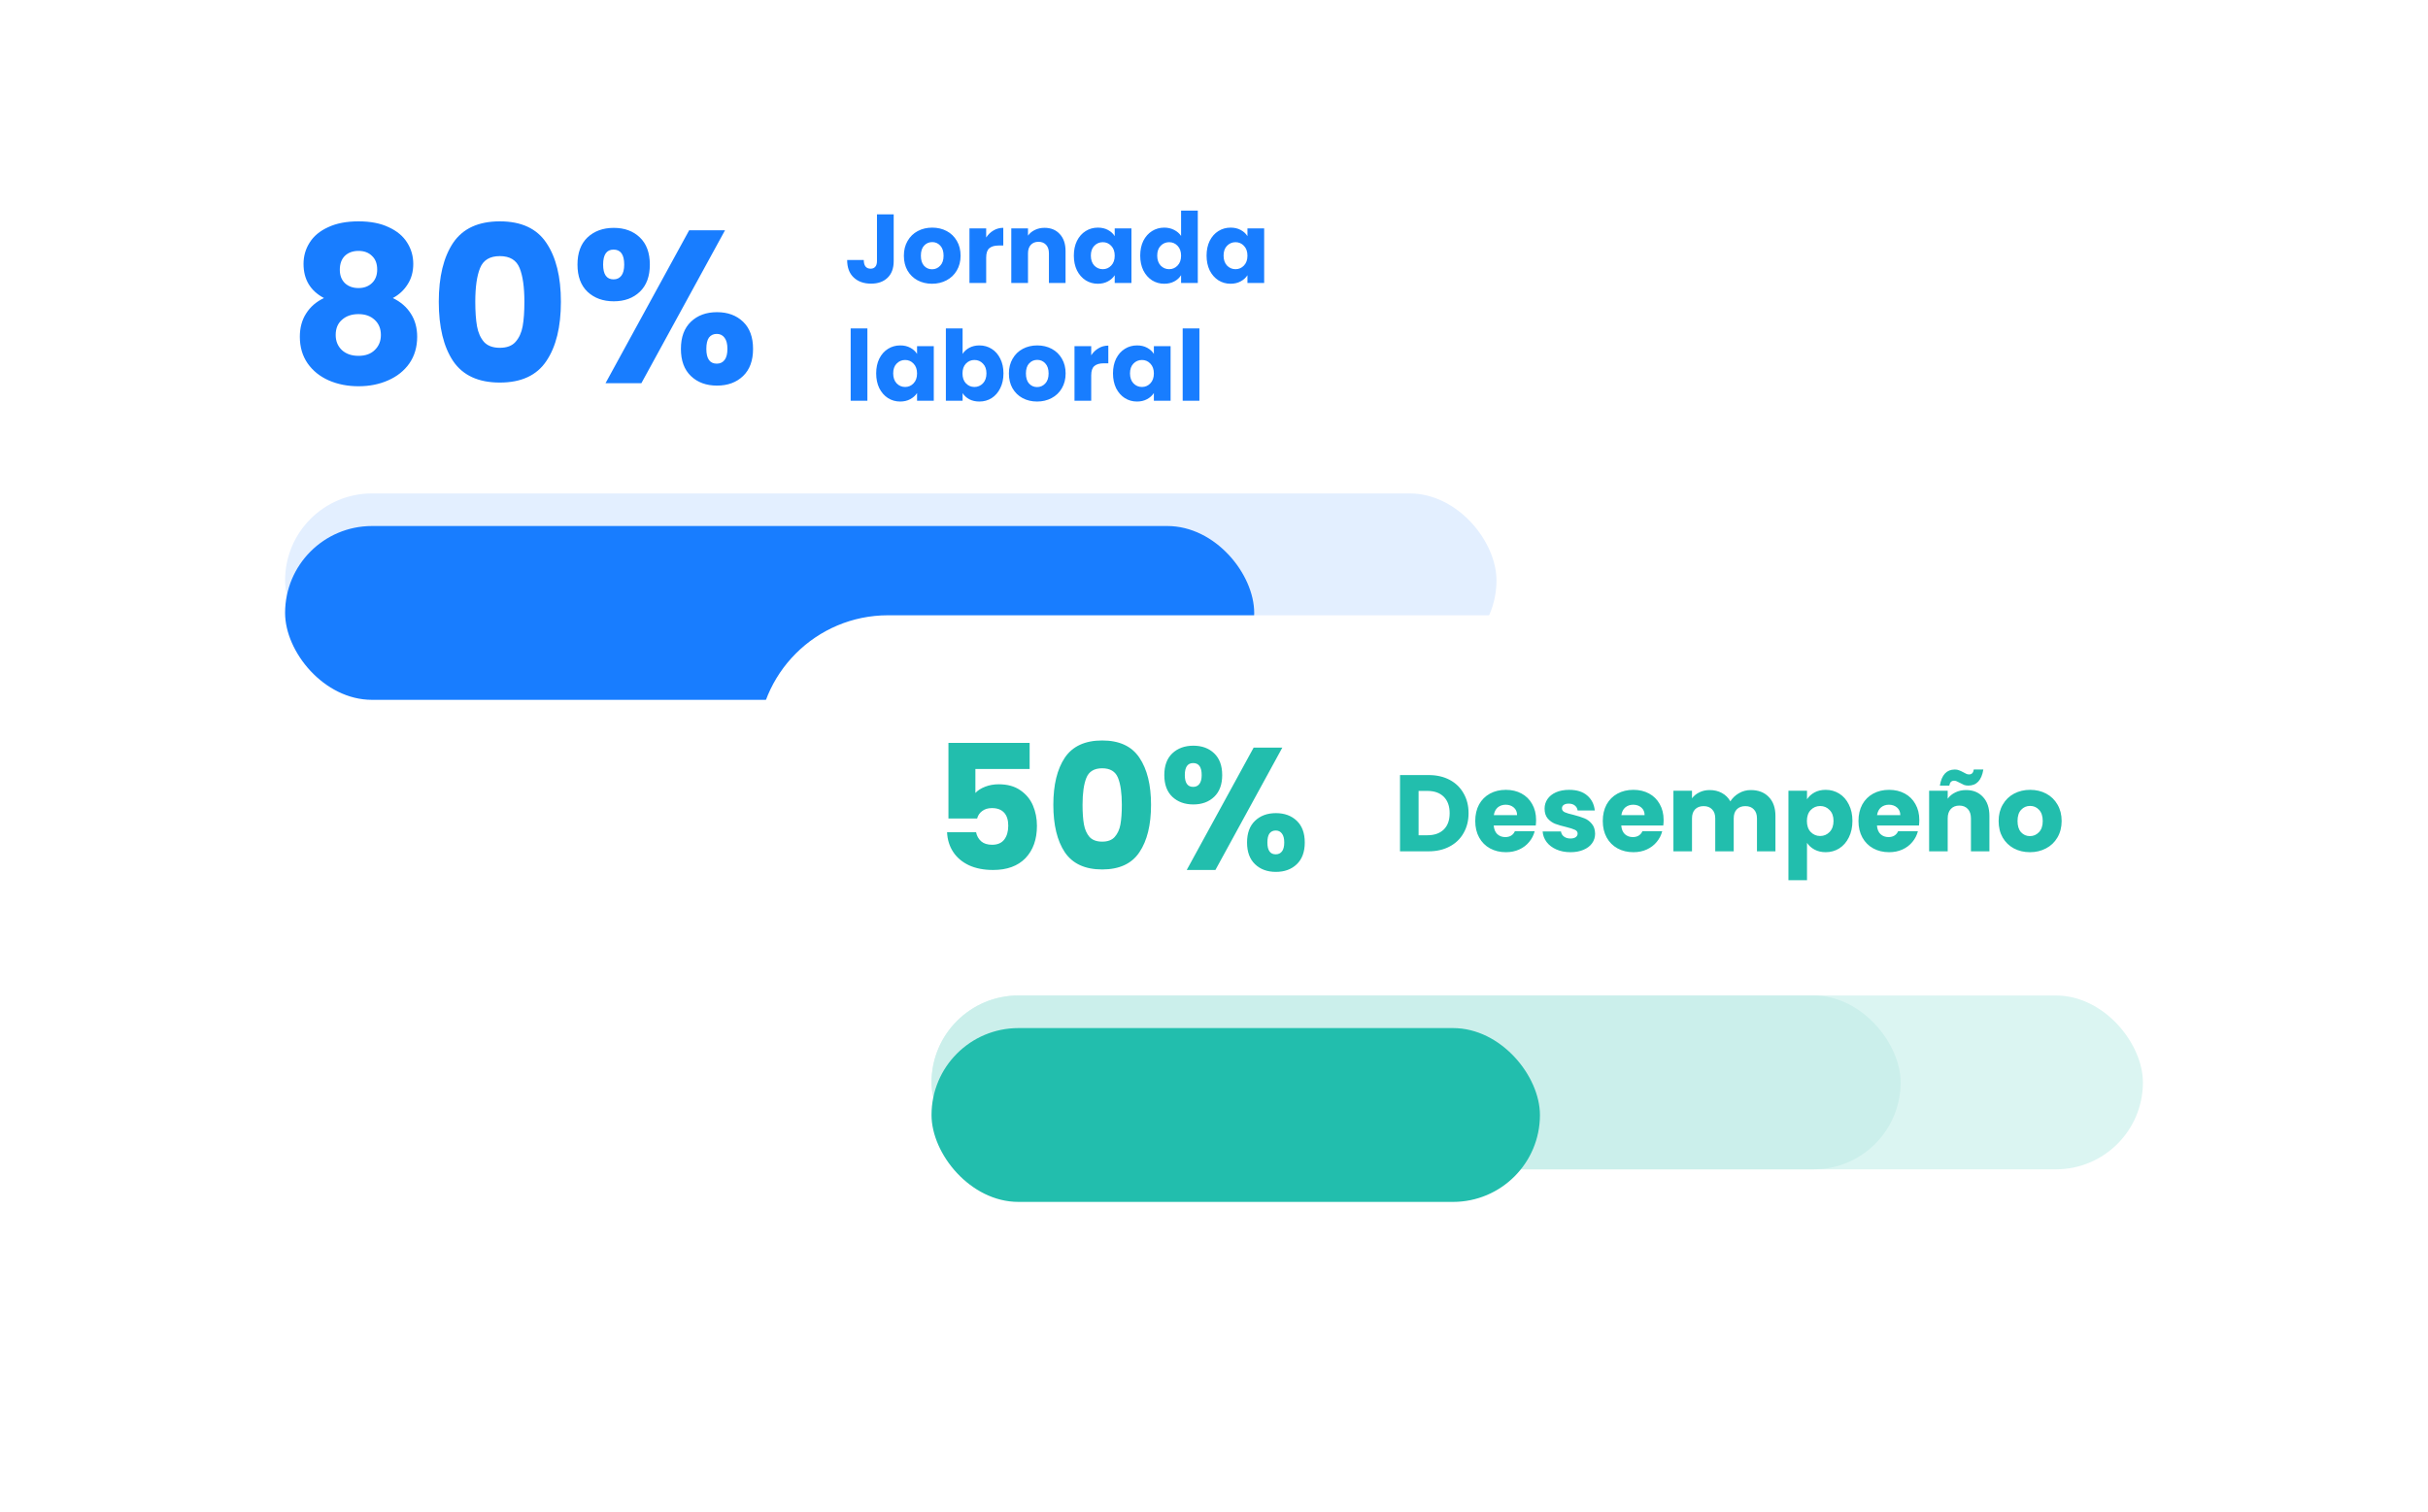
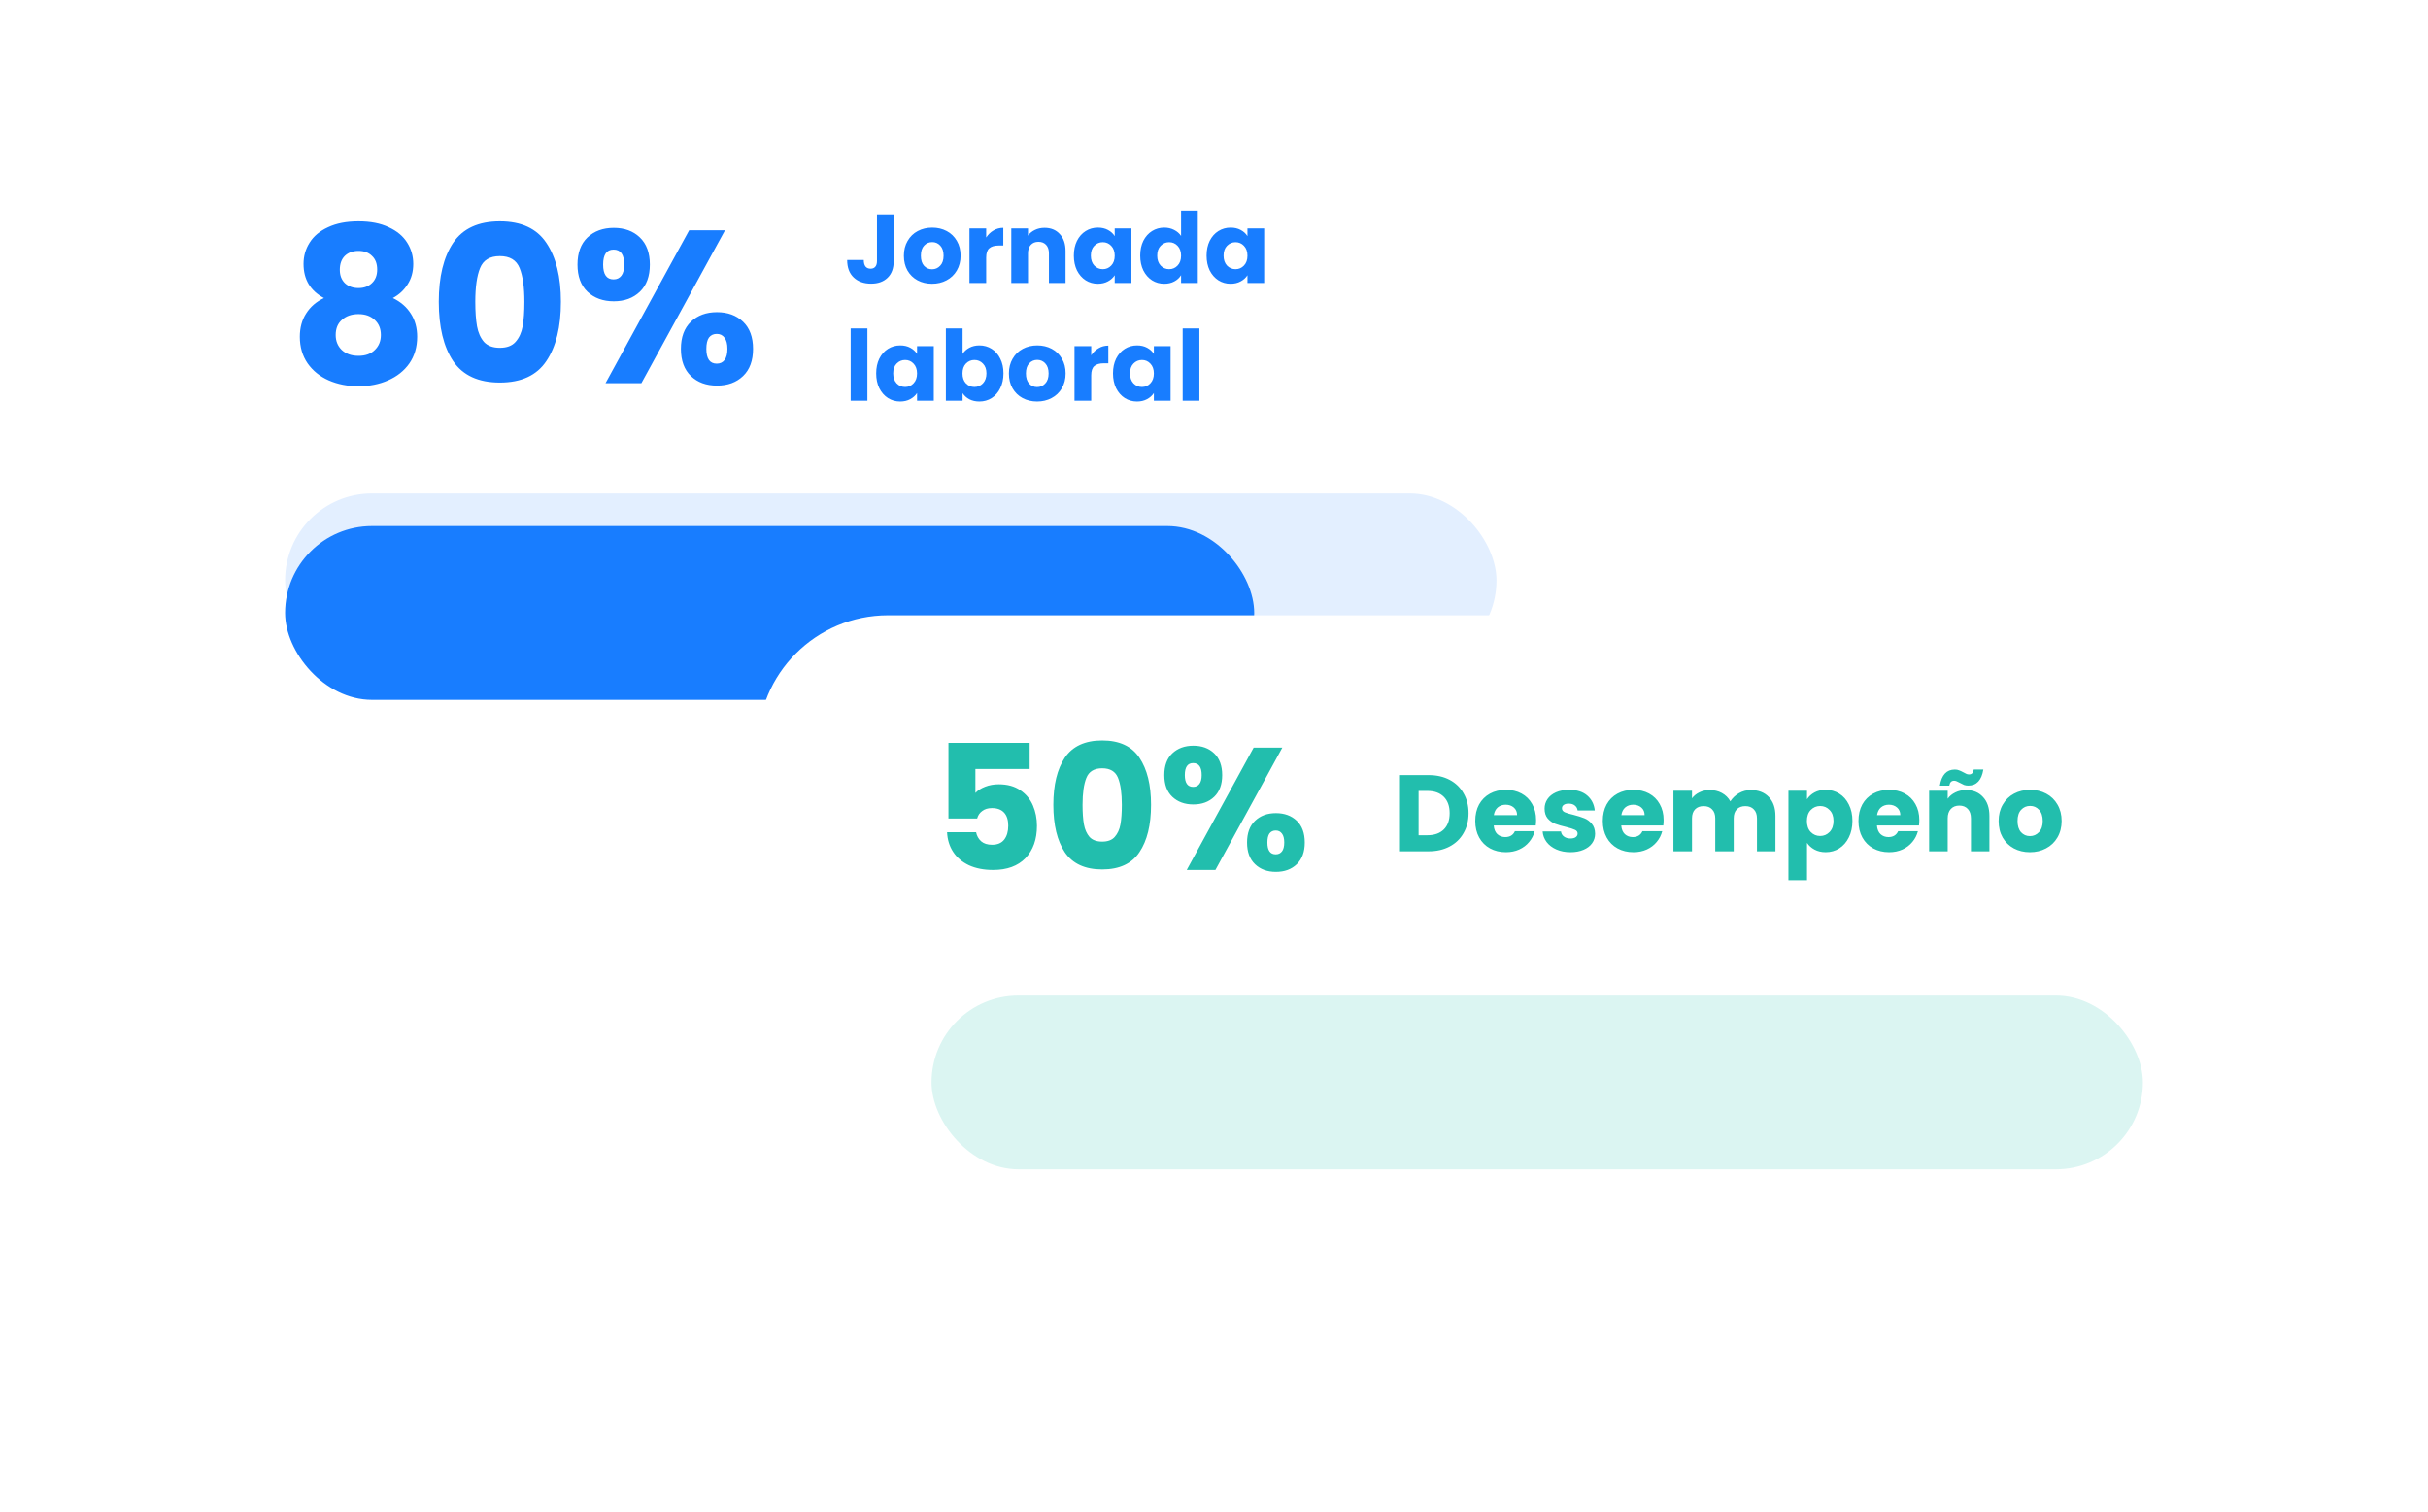
<svg xmlns="http://www.w3.org/2000/svg" width="371" height="231" viewBox="0 0 371 231" fill="none">
  <g filter="url(#filter0_d_572_283)">
-     <rect x="17" y="9" width="238.224" height="119.527" rx="19.921" fill="white" />
-   </g>
+     </g>
  <path d="M49.501 45.546C47.42 44.44 46.38 42.702 46.38 40.334C46.38 39.138 46.69 38.054 47.309 37.08C47.929 36.084 48.87 35.298 50.132 34.723C51.393 34.125 52.943 33.826 54.78 33.826C56.617 33.826 58.155 34.125 59.395 34.723C60.657 35.298 61.597 36.084 62.217 37.08C62.837 38.054 63.147 39.138 63.147 40.334C63.147 41.529 62.859 42.569 62.284 43.455C61.73 44.34 60.978 45.037 60.026 45.546C61.221 46.122 62.14 46.919 62.782 47.937C63.423 48.933 63.744 50.106 63.744 51.456C63.744 53.028 63.346 54.389 62.549 55.54C61.752 56.669 60.668 57.532 59.295 58.13C57.945 58.728 56.44 59.026 54.78 59.026C53.12 59.026 51.604 58.728 50.231 58.13C48.881 57.532 47.807 56.669 47.011 55.54C46.214 54.389 45.815 53.028 45.815 51.456C45.815 50.084 46.136 48.9 46.778 47.904C47.42 46.886 48.328 46.1 49.501 45.546ZM57.635 41.197C57.635 40.289 57.37 39.592 56.838 39.105C56.329 38.596 55.643 38.342 54.78 38.342C53.917 38.342 53.219 38.596 52.688 39.105C52.179 39.614 51.925 40.323 51.925 41.23C51.925 42.093 52.19 42.78 52.721 43.289C53.253 43.776 53.939 44.019 54.78 44.019C55.621 44.019 56.307 43.765 56.838 43.255C57.37 42.746 57.635 42.06 57.635 41.197ZM54.78 48.003C53.74 48.003 52.898 48.291 52.257 48.867C51.615 49.42 51.294 50.195 51.294 51.191C51.294 52.12 51.604 52.884 52.223 53.482C52.865 54.079 53.717 54.378 54.78 54.378C55.842 54.378 56.672 54.079 57.27 53.482C57.89 52.884 58.2 52.12 58.2 51.191C58.2 50.217 57.879 49.442 57.237 48.867C56.617 48.291 55.798 48.003 54.78 48.003ZM67.046 46.111C67.046 42.304 67.776 39.304 69.237 37.113C70.72 34.922 73.1 33.826 76.376 33.826C79.652 33.826 82.02 34.922 83.481 37.113C84.964 39.304 85.706 42.304 85.706 46.111C85.706 49.962 84.964 52.984 83.481 55.175C82.02 57.366 79.652 58.462 76.376 58.462C73.1 58.462 70.72 57.366 69.237 55.175C67.776 52.984 67.046 49.962 67.046 46.111ZM80.127 46.111C80.127 43.875 79.884 42.16 79.397 40.965C78.91 39.747 77.903 39.138 76.376 39.138C74.848 39.138 73.841 39.747 73.354 40.965C72.867 42.16 72.624 43.875 72.624 46.111C72.624 47.616 72.712 48.867 72.889 49.863C73.067 50.837 73.421 51.633 73.952 52.253C74.505 52.851 75.313 53.15 76.376 53.15C77.438 53.15 78.235 52.851 78.766 52.253C79.32 51.633 79.685 50.837 79.862 49.863C80.039 48.867 80.127 47.616 80.127 46.111ZM88.24 40.433C88.24 38.64 88.749 37.257 89.767 36.283C90.808 35.309 92.147 34.822 93.785 34.822C95.423 34.822 96.751 35.309 97.769 36.283C98.787 37.257 99.296 38.64 99.296 40.433C99.296 42.226 98.787 43.61 97.769 44.584C96.751 45.557 95.423 46.044 93.785 46.044C92.147 46.044 90.808 45.557 89.767 44.584C88.749 43.61 88.24 42.226 88.24 40.433ZM110.784 35.187L98.002 58.562H92.523L105.306 35.187H110.784ZM93.752 38.142C92.689 38.142 92.158 38.906 92.158 40.433C92.158 41.938 92.689 42.691 93.752 42.691C94.261 42.691 94.659 42.503 94.947 42.127C95.235 41.75 95.379 41.186 95.379 40.433C95.379 38.906 94.836 38.142 93.752 38.142ZM104.044 53.316C104.044 51.523 104.553 50.139 105.572 49.165C106.59 48.191 107.918 47.705 109.556 47.705C111.194 47.705 112.522 48.191 113.54 49.165C114.558 50.139 115.067 51.523 115.067 53.316C115.067 55.109 114.558 56.492 113.54 57.466C112.522 58.44 111.194 58.927 109.556 58.927C107.918 58.927 106.59 58.44 105.572 57.466C104.553 56.492 104.044 55.109 104.044 53.316ZM109.523 51.025C109.014 51.025 108.615 51.213 108.327 51.589C108.062 51.965 107.929 52.541 107.929 53.316C107.929 54.821 108.46 55.573 109.523 55.573C110.032 55.573 110.43 55.385 110.718 55.009C111.006 54.633 111.15 54.068 111.15 53.316C111.15 52.563 111.006 51.999 110.718 51.622C110.43 51.224 110.032 51.025 109.523 51.025Z" fill="#187DFF" />
  <path d="M136.557 32.753V39.895C136.557 41 136.243 41.852 135.616 42.45C134.998 43.047 134.161 43.346 133.106 43.346C132 43.346 131.114 43.032 130.446 42.405C129.779 41.777 129.445 40.886 129.445 39.73H131.985C131.985 40.169 132.075 40.502 132.254 40.731C132.433 40.95 132.692 41.06 133.031 41.06C133.34 41.06 133.579 40.96 133.748 40.761C133.917 40.562 134.002 40.273 134.002 39.895V32.753H136.557ZM142.416 43.361C141.599 43.361 140.862 43.187 140.204 42.838C139.557 42.489 139.044 41.991 138.665 41.344C138.297 40.696 138.113 39.939 138.113 39.073C138.113 38.216 138.302 37.464 138.68 36.817C139.059 36.159 139.577 35.656 140.234 35.308C140.892 34.959 141.629 34.785 142.446 34.785C143.262 34.785 143.999 34.959 144.657 35.308C145.314 35.656 145.832 36.159 146.211 36.817C146.589 37.464 146.778 38.216 146.778 39.073C146.778 39.929 146.584 40.686 146.196 41.344C145.817 41.991 145.294 42.489 144.627 42.838C143.97 43.187 143.232 43.361 142.416 43.361ZM142.416 41.15C142.904 41.15 143.317 40.97 143.656 40.612C144.004 40.253 144.179 39.74 144.179 39.073C144.179 38.406 144.009 37.892 143.671 37.534C143.342 37.175 142.934 36.996 142.446 36.996C141.948 36.996 141.534 37.175 141.205 37.534C140.877 37.883 140.712 38.395 140.712 39.073C140.712 39.74 140.872 40.253 141.191 40.612C141.519 40.97 141.928 41.15 142.416 41.15ZM150.689 36.294C150.988 35.836 151.361 35.477 151.809 35.218C152.258 34.949 152.756 34.815 153.303 34.815V37.519H152.601C151.964 37.519 151.486 37.658 151.167 37.937C150.848 38.206 150.689 38.684 150.689 39.372V43.241H148.134V34.904H150.689V36.294ZM159.604 34.815C160.581 34.815 161.358 35.133 161.935 35.771C162.523 36.398 162.817 37.265 162.817 38.371V43.241H160.277V38.714C160.277 38.157 160.132 37.723 159.844 37.414C159.555 37.106 159.166 36.951 158.678 36.951C158.19 36.951 157.802 37.106 157.513 37.414C157.224 37.723 157.079 38.157 157.079 38.714V43.241H154.525V34.904H157.079V36.01C157.338 35.641 157.687 35.352 158.125 35.143C158.564 34.924 159.057 34.815 159.604 34.815ZM164.084 39.058C164.084 38.201 164.244 37.449 164.562 36.802C164.891 36.154 165.334 35.656 165.892 35.308C166.45 34.959 167.072 34.785 167.76 34.785C168.347 34.785 168.86 34.904 169.299 35.143C169.747 35.382 170.09 35.696 170.329 36.085V34.904H172.884V43.241H170.329V42.061C170.08 42.45 169.732 42.763 169.284 43.002C168.845 43.241 168.332 43.361 167.745 43.361C167.067 43.361 166.45 43.187 165.892 42.838C165.334 42.479 164.891 41.976 164.562 41.329C164.244 40.672 164.084 39.914 164.084 39.058ZM170.329 39.073C170.329 38.435 170.15 37.932 169.792 37.564C169.443 37.195 169.015 37.011 168.507 37.011C167.999 37.011 167.565 37.195 167.207 37.564C166.858 37.922 166.684 38.42 166.684 39.058C166.684 39.695 166.858 40.203 167.207 40.582C167.565 40.95 167.999 41.135 168.507 41.135C169.015 41.135 169.443 40.95 169.792 40.582C170.15 40.213 170.329 39.71 170.329 39.073ZM174.225 39.058C174.225 38.201 174.384 37.449 174.703 36.802C175.032 36.154 175.475 35.656 176.033 35.308C176.59 34.959 177.213 34.785 177.9 34.785C178.448 34.785 178.946 34.899 179.394 35.128C179.852 35.358 180.211 35.666 180.47 36.055V32.185H183.025V43.241H180.47V42.046C180.231 42.444 179.887 42.763 179.439 43.002C179.001 43.241 178.488 43.361 177.9 43.361C177.213 43.361 176.59 43.187 176.033 42.838C175.475 42.479 175.032 41.976 174.703 41.329C174.384 40.672 174.225 39.914 174.225 39.058ZM180.47 39.073C180.47 38.435 180.291 37.932 179.932 37.564C179.583 37.195 179.155 37.011 178.647 37.011C178.139 37.011 177.706 37.195 177.347 37.564C176.999 37.922 176.824 38.42 176.824 39.058C176.824 39.695 176.999 40.203 177.347 40.582C177.706 40.95 178.139 41.135 178.647 41.135C179.155 41.135 179.583 40.95 179.932 40.582C180.291 40.213 180.47 39.71 180.47 39.073ZM184.365 39.058C184.365 38.201 184.525 37.449 184.843 36.802C185.172 36.154 185.615 35.656 186.173 35.308C186.731 34.959 187.353 34.785 188.041 34.785C188.628 34.785 189.141 34.904 189.58 35.143C190.028 35.382 190.371 35.696 190.611 36.085V34.904H193.165V43.241H190.611V42.061C190.362 42.45 190.013 42.763 189.565 43.002C189.126 43.241 188.613 43.361 188.026 43.361C187.348 43.361 186.731 43.187 186.173 42.838C185.615 42.479 185.172 41.976 184.843 41.329C184.525 40.672 184.365 39.914 184.365 39.058ZM190.611 39.073C190.611 38.435 190.431 37.932 190.073 37.564C189.724 37.195 189.296 37.011 188.788 37.011C188.28 37.011 187.846 37.195 187.488 37.564C187.139 37.922 186.965 38.42 186.965 39.058C186.965 39.695 187.139 40.203 187.488 40.582C187.846 40.95 188.28 41.135 188.788 41.135C189.296 41.135 189.724 40.95 190.073 40.582C190.431 40.213 190.611 39.71 190.611 39.073ZM132.538 50.185V61.241H129.983V50.185H132.538ZM133.881 57.058C133.881 56.201 134.041 55.449 134.359 54.802C134.688 54.154 135.131 53.656 135.689 53.308C136.247 52.959 136.87 52.785 137.557 52.785C138.145 52.785 138.657 52.904 139.096 53.143C139.544 53.382 139.888 53.696 140.127 54.085V52.904H142.682V61.241H140.127V60.061C139.878 60.45 139.529 60.763 139.081 61.002C138.643 61.241 138.13 61.361 137.542 61.361C136.865 61.361 136.247 61.187 135.689 60.838C135.131 60.479 134.688 59.976 134.359 59.329C134.041 58.672 133.881 57.914 133.881 57.058ZM140.127 57.073C140.127 56.435 139.947 55.932 139.589 55.564C139.24 55.195 138.812 55.011 138.304 55.011C137.796 55.011 137.363 55.195 137.004 55.564C136.655 55.922 136.481 56.42 136.481 57.058C136.481 57.695 136.655 58.203 137.004 58.582C137.363 58.95 137.796 59.135 138.304 59.135C138.812 59.135 139.24 58.95 139.589 58.582C139.947 58.213 140.127 57.71 140.127 57.073ZM147.085 54.085C147.324 53.696 147.668 53.382 148.116 53.143C148.564 52.904 149.077 52.785 149.655 52.785C150.342 52.785 150.964 52.959 151.522 53.308C152.08 53.656 152.518 54.154 152.837 54.802C153.166 55.449 153.33 56.201 153.33 57.058C153.33 57.914 153.166 58.672 152.837 59.329C152.518 59.976 152.08 60.479 151.522 60.838C150.964 61.187 150.342 61.361 149.655 61.361C149.067 61.361 148.554 61.246 148.116 61.017C147.677 60.778 147.334 60.464 147.085 60.076V61.241H144.53V50.185H147.085V54.085ZM150.73 57.058C150.73 56.42 150.551 55.922 150.193 55.564C149.844 55.195 149.411 55.011 148.893 55.011C148.385 55.011 147.951 55.195 147.593 55.564C147.244 55.932 147.07 56.435 147.07 57.073C147.07 57.71 147.244 58.213 147.593 58.582C147.951 58.95 148.385 59.135 148.893 59.135C149.401 59.135 149.834 58.95 150.193 58.582C150.551 58.203 150.73 57.695 150.73 57.058ZM158.465 61.361C157.649 61.361 156.912 61.187 156.254 60.838C155.607 60.489 155.094 59.991 154.715 59.344C154.347 58.696 154.162 57.939 154.162 57.073C154.162 56.216 154.352 55.464 154.73 54.817C155.109 54.159 155.627 53.656 156.284 53.308C156.941 52.959 157.679 52.785 158.495 52.785C159.312 52.785 160.049 52.959 160.707 53.308C161.364 53.656 161.882 54.159 162.26 54.817C162.639 55.464 162.828 56.216 162.828 57.073C162.828 57.929 162.634 58.686 162.245 59.344C161.867 59.991 161.344 60.489 160.677 60.838C160.019 61.187 159.282 61.361 158.465 61.361ZM158.465 59.15C158.954 59.15 159.367 58.97 159.706 58.612C160.054 58.253 160.228 57.74 160.228 57.073C160.228 56.406 160.059 55.892 159.72 55.534C159.392 55.175 158.983 54.996 158.495 54.996C157.997 54.996 157.584 55.175 157.255 55.534C156.927 55.883 156.762 56.395 156.762 57.073C156.762 57.74 156.922 58.253 157.24 58.612C157.569 58.97 157.977 59.15 158.465 59.15ZM166.738 54.294C167.037 53.836 167.411 53.477 167.859 53.218C168.307 52.949 168.805 52.815 169.353 52.815V55.519H168.651C168.013 55.519 167.535 55.658 167.217 55.937C166.898 56.206 166.738 56.684 166.738 57.372V61.241H164.184V52.904H166.738V54.294ZM170.066 57.058C170.066 56.201 170.226 55.449 170.544 54.802C170.873 54.154 171.316 53.656 171.874 53.308C172.432 52.959 173.055 52.785 173.742 52.785C174.329 52.785 174.842 52.904 175.281 53.143C175.729 53.382 176.073 53.696 176.312 54.085V52.904H178.867V61.241H176.312V60.061C176.063 60.45 175.714 60.763 175.266 61.002C174.828 61.241 174.315 61.361 173.727 61.361C173.05 61.361 172.432 61.187 171.874 60.838C171.316 60.479 170.873 59.976 170.544 59.329C170.226 58.672 170.066 57.914 170.066 57.058ZM176.312 57.073C176.312 56.435 176.132 55.932 175.774 55.564C175.425 55.195 174.997 55.011 174.489 55.011C173.981 55.011 173.548 55.195 173.189 55.564C172.84 55.922 172.666 56.42 172.666 57.058C172.666 57.695 172.84 58.203 173.189 58.582C173.548 58.95 173.981 59.135 174.489 59.135C174.997 59.135 175.425 58.95 175.774 58.582C176.132 58.213 176.312 57.71 176.312 57.073ZM183.27 50.185V61.241H180.715V50.185H183.27Z" fill="#187DFF" />
  <rect x="43.562" y="75.404" width="185.101" height="26.562" rx="13.281" fill="#E3EFFF" />
  <g filter="url(#filter1_d_572_283)">
    <rect x="43.562" y="75.404" width="148.081" height="26.562" rx="13.281" fill="#187DFF" />
  </g>
  <g filter="url(#filter2_d_572_283)">
    <rect x="115.776" y="85.724" width="238.224" height="119.527" rx="19.921" fill="white" />
  </g>
  <path d="M157.329 117.514H149.041V121.179C149.396 120.789 149.891 120.471 150.529 120.223C151.166 119.975 151.857 119.851 152.601 119.851C153.929 119.851 155.027 120.152 155.894 120.754C156.78 121.356 157.426 122.135 157.833 123.091C158.241 124.048 158.444 125.084 158.444 126.199C158.444 128.271 157.86 129.918 156.691 131.14C155.522 132.344 153.876 132.946 151.751 132.946C150.334 132.946 149.103 132.707 148.059 132.229C147.014 131.733 146.208 131.051 145.642 130.183C145.075 129.316 144.765 128.315 144.712 127.182H149.148C149.254 127.731 149.511 128.191 149.918 128.563C150.325 128.917 150.883 129.094 151.591 129.094C152.424 129.094 153.043 128.829 153.451 128.298C153.858 127.766 154.062 127.058 154.062 126.173C154.062 125.305 153.849 124.641 153.424 124.18C152.999 123.72 152.379 123.49 151.565 123.49C150.963 123.49 150.467 123.64 150.077 123.941C149.688 124.225 149.431 124.605 149.307 125.084H144.924V113.529H157.329V117.514ZM160.951 122.985C160.951 119.939 161.536 117.54 162.704 115.787C163.891 114.034 165.794 113.157 168.415 113.157C171.036 113.157 172.931 114.034 174.099 115.787C175.286 117.54 175.879 119.939 175.879 122.985C175.879 126.066 175.286 128.483 174.099 130.237C172.931 131.99 171.036 132.866 168.415 132.866C165.794 132.866 163.891 131.99 162.704 130.237C161.536 128.483 160.951 126.066 160.951 122.985ZM171.417 122.985C171.417 121.197 171.222 119.824 170.832 118.868C170.443 117.894 169.637 117.407 168.415 117.407C167.193 117.407 166.388 117.894 165.998 118.868C165.609 119.824 165.414 121.197 165.414 122.985C165.414 124.189 165.485 125.19 165.626 125.987C165.768 126.766 166.051 127.403 166.476 127.899C166.919 128.377 167.565 128.616 168.415 128.616C169.265 128.616 169.903 128.377 170.328 127.899C170.77 127.403 171.062 126.766 171.204 125.987C171.346 125.19 171.417 124.189 171.417 122.985ZM177.907 118.443C177.907 117.009 178.314 115.902 179.129 115.123C179.961 114.344 181.032 113.954 182.343 113.954C183.653 113.954 184.715 114.344 185.53 115.123C186.345 115.902 186.752 117.009 186.752 118.443C186.752 119.878 186.345 120.984 185.53 121.763C184.715 122.543 183.653 122.932 182.343 122.932C181.032 122.932 179.961 122.543 179.129 121.763C178.314 120.984 177.907 119.878 177.907 118.443ZM195.942 114.246L185.716 132.946H181.333L191.559 114.246H195.942ZM182.316 116.61C181.466 116.61 181.041 117.221 181.041 118.443C181.041 119.647 181.466 120.249 182.316 120.249C182.723 120.249 183.042 120.099 183.272 119.798C183.502 119.497 183.618 119.045 183.618 118.443C183.618 117.221 183.184 116.61 182.316 116.61ZM190.55 128.749C190.55 127.315 190.957 126.208 191.772 125.429C192.586 124.65 193.649 124.26 194.959 124.26C196.27 124.26 197.332 124.65 198.147 125.429C198.961 126.208 199.369 127.315 199.369 128.749C199.369 130.183 198.961 131.29 198.147 132.069C197.332 132.848 196.27 133.238 194.959 133.238C193.649 133.238 192.586 132.848 191.772 132.069C190.957 131.29 190.55 130.183 190.55 128.749ZM194.933 126.916C194.525 126.916 194.207 127.067 193.977 127.368C193.764 127.669 193.658 128.129 193.658 128.749C193.658 129.953 194.083 130.555 194.933 130.555C195.34 130.555 195.659 130.405 195.889 130.104C196.119 129.803 196.234 129.351 196.234 128.749C196.234 128.147 196.119 127.695 195.889 127.394C195.659 127.076 195.34 126.916 194.933 126.916Z" fill="#22BEAD" />
  <path d="M218.288 118.442C219.516 118.442 220.59 118.686 221.508 119.173C222.427 119.66 223.135 120.346 223.633 121.231C224.143 122.105 224.397 123.118 224.397 124.269C224.397 125.409 224.143 126.422 223.633 127.307C223.135 128.192 222.422 128.879 221.492 129.366C220.573 129.853 219.505 130.096 218.288 130.096H213.922V118.442H218.288ZM218.105 127.639C219.179 127.639 220.014 127.346 220.612 126.759C221.21 126.173 221.508 125.343 221.508 124.269C221.508 123.196 221.21 122.36 220.612 121.762C220.014 121.165 219.179 120.866 218.105 120.866H216.761V127.639H218.105ZM234.716 125.315C234.716 125.581 234.699 125.857 234.666 126.145H228.241C228.285 126.721 228.468 127.163 228.789 127.473C229.121 127.772 229.525 127.921 230.001 127.921C230.709 127.921 231.202 127.623 231.478 127.025H234.5C234.345 127.634 234.063 128.181 233.653 128.668C233.255 129.155 232.751 129.537 232.142 129.814C231.534 130.091 230.853 130.229 230.101 130.229C229.193 130.229 228.385 130.035 227.677 129.648C226.968 129.26 226.415 128.707 226.017 127.988C225.618 127.268 225.419 126.427 225.419 125.464C225.419 124.502 225.613 123.66 226 122.941C226.399 122.222 226.952 121.668 227.66 121.281C228.369 120.894 229.182 120.7 230.101 120.7C230.997 120.7 231.794 120.888 232.491 121.264C233.188 121.641 233.731 122.177 234.118 122.875C234.516 123.572 234.716 124.385 234.716 125.315ZM231.81 124.568C231.81 124.081 231.644 123.694 231.312 123.406C230.98 123.118 230.565 122.974 230.067 122.974C229.591 122.974 229.187 123.113 228.855 123.389C228.535 123.666 228.335 124.059 228.258 124.568H231.81ZM239.982 130.229C239.174 130.229 238.454 130.091 237.823 129.814C237.193 129.537 236.695 129.161 236.329 128.685C235.964 128.198 235.759 127.656 235.715 127.058H238.521C238.554 127.379 238.703 127.639 238.969 127.838C239.235 128.038 239.561 128.137 239.948 128.137C240.303 128.137 240.574 128.071 240.762 127.938C240.961 127.794 241.061 127.611 241.061 127.39C241.061 127.124 240.922 126.931 240.646 126.809C240.369 126.676 239.921 126.532 239.301 126.377C238.637 126.223 238.084 126.062 237.641 125.896C237.198 125.719 236.816 125.448 236.495 125.083C236.174 124.706 236.014 124.203 236.014 123.572C236.014 123.041 236.158 122.559 236.446 122.128C236.744 121.685 237.176 121.336 237.74 121.082C238.316 120.827 238.997 120.7 239.782 120.7C240.944 120.7 241.858 120.988 242.522 121.563C243.197 122.139 243.584 122.902 243.684 123.854H241.061C241.016 123.533 240.873 123.279 240.629 123.09C240.397 122.902 240.087 122.808 239.699 122.808C239.367 122.808 239.113 122.875 238.936 123.007C238.759 123.129 238.67 123.301 238.67 123.522C238.67 123.788 238.808 123.987 239.085 124.12C239.373 124.253 239.816 124.385 240.413 124.518C241.099 124.695 241.658 124.872 242.09 125.049C242.522 125.215 242.898 125.492 243.219 125.879C243.551 126.256 243.722 126.765 243.733 127.407C243.733 127.949 243.579 128.436 243.269 128.868C242.97 129.288 242.533 129.62 241.957 129.864C241.393 130.107 240.734 130.229 239.982 130.229ZM254.202 125.315C254.202 125.581 254.186 125.857 254.153 126.145H247.728C247.772 126.721 247.955 127.163 248.276 127.473C248.608 127.772 249.012 127.921 249.488 127.921C250.196 127.921 250.688 127.623 250.965 127.025H253.987C253.832 127.634 253.549 128.181 253.14 128.668C252.741 129.155 252.238 129.537 251.629 129.814C251.02 130.091 250.34 130.229 249.587 130.229C248.68 130.229 247.872 130.035 247.163 129.648C246.455 129.26 245.902 128.707 245.503 127.988C245.105 127.268 244.906 126.427 244.906 125.464C244.906 124.502 245.099 123.66 245.487 122.941C245.885 122.222 246.439 121.668 247.147 121.281C247.855 120.894 248.669 120.7 249.587 120.7C250.484 120.7 251.281 120.888 251.978 121.264C252.675 121.641 253.217 122.177 253.605 122.875C254.003 123.572 254.202 124.385 254.202 125.315ZM251.297 124.568C251.297 124.081 251.131 123.694 250.799 123.406C250.467 123.118 250.052 122.974 249.554 122.974C249.078 122.974 248.674 123.113 248.342 123.389C248.021 123.666 247.822 124.059 247.745 124.568H251.297ZM267.52 120.733C268.671 120.733 269.584 121.082 270.259 121.779C270.945 122.476 271.288 123.445 271.288 124.684V130.096H268.466V125.066C268.466 124.468 268.306 124.009 267.985 123.688C267.675 123.356 267.243 123.19 266.69 123.19C266.136 123.19 265.699 123.356 265.378 123.688C265.068 124.009 264.913 124.468 264.913 125.066V130.096H262.091V125.066C262.091 124.468 261.931 124.009 261.61 123.688C261.3 123.356 260.868 123.19 260.315 123.19C259.762 123.19 259.324 123.356 259.004 123.688C258.694 124.009 258.539 124.468 258.539 125.066V130.096H255.7V120.833H258.539V121.995C258.826 121.607 259.203 121.303 259.668 121.082C260.132 120.849 260.658 120.733 261.245 120.733C261.942 120.733 262.562 120.883 263.104 121.181C263.657 121.48 264.089 121.906 264.399 122.46C264.72 121.951 265.157 121.535 265.71 121.215C266.264 120.894 266.867 120.733 267.52 120.733ZM276.112 122.144C276.389 121.713 276.771 121.364 277.258 121.098C277.745 120.833 278.315 120.7 278.968 120.7C279.731 120.7 280.423 120.894 281.043 121.281C281.663 121.668 282.15 122.222 282.504 122.941C282.869 123.66 283.052 124.496 283.052 125.448C283.052 126.4 282.869 127.241 282.504 127.971C282.15 128.691 281.663 129.249 281.043 129.648C280.423 130.035 279.731 130.229 278.968 130.229C278.326 130.229 277.756 130.096 277.258 129.83C276.771 129.565 276.389 129.222 276.112 128.801V134.512H273.274V120.833H276.112V122.144ZM280.163 125.448C280.163 124.739 279.964 124.186 279.565 123.788C279.178 123.378 278.697 123.173 278.121 123.173C277.557 123.173 277.075 123.378 276.677 123.788C276.289 124.197 276.096 124.756 276.096 125.464C276.096 126.173 276.289 126.732 276.677 127.141C277.075 127.551 277.557 127.755 278.121 127.755C278.686 127.755 279.167 127.551 279.565 127.141C279.964 126.721 280.163 126.156 280.163 125.448ZM293.273 125.315C293.273 125.581 293.256 125.857 293.223 126.145H286.799C286.843 126.721 287.025 127.163 287.346 127.473C287.678 127.772 288.082 127.921 288.558 127.921C289.267 127.921 289.759 127.623 290.036 127.025H293.057C292.902 127.634 292.62 128.181 292.211 128.668C291.812 129.155 291.309 129.537 290.7 129.814C290.091 130.091 289.411 130.229 288.658 130.229C287.75 130.229 286.942 130.035 286.234 129.648C285.526 129.26 284.973 128.707 284.574 127.988C284.176 127.268 283.976 126.427 283.976 125.464C283.976 124.502 284.17 123.66 284.557 122.941C284.956 122.222 285.509 121.668 286.218 121.281C286.926 120.894 287.739 120.7 288.658 120.7C289.554 120.7 290.351 120.888 291.048 121.264C291.746 121.641 292.288 122.177 292.675 122.875C293.074 123.572 293.273 124.385 293.273 125.315ZM290.368 124.568C290.368 124.081 290.202 123.694 289.87 123.406C289.538 123.118 289.123 122.974 288.625 122.974C288.149 122.974 287.745 123.113 287.413 123.389C287.092 123.666 286.893 124.059 286.815 124.568H290.368ZM300.415 120.733C301.5 120.733 302.363 121.087 303.005 121.796C303.658 122.493 303.984 123.456 303.984 124.684V130.096H301.162V125.066C301.162 124.446 301.001 123.965 300.681 123.622C300.36 123.279 299.928 123.107 299.386 123.107C298.843 123.107 298.412 123.279 298.091 123.622C297.77 123.965 297.609 124.446 297.609 125.066V130.096H294.771V120.833H297.609V122.061C297.897 121.652 298.284 121.331 298.771 121.098C299.258 120.855 299.806 120.733 300.415 120.733ZM296.414 120.052C296.68 118.415 297.443 117.596 298.705 117.596C298.949 117.596 299.159 117.634 299.336 117.712C299.524 117.778 299.751 117.883 300.016 118.027C300.216 118.138 300.376 118.221 300.498 118.276C300.62 118.32 300.747 118.343 300.88 118.343C301.289 118.343 301.527 118.094 301.594 117.596H303.054C302.789 119.233 302.025 120.052 300.764 120.052C300.52 120.052 300.304 120.019 300.116 119.953C299.939 119.875 299.718 119.765 299.452 119.621C299.253 119.51 299.092 119.433 298.971 119.388C298.849 119.333 298.722 119.305 298.589 119.305C298.179 119.305 297.936 119.554 297.858 120.052H296.414ZM310.173 130.229C309.266 130.229 308.447 130.035 307.717 129.648C306.997 129.26 306.427 128.707 306.007 127.988C305.597 127.268 305.392 126.427 305.392 125.464C305.392 124.513 305.603 123.677 306.023 122.958C306.444 122.227 307.019 121.668 307.75 121.281C308.48 120.894 309.299 120.7 310.207 120.7C311.114 120.7 311.933 120.894 312.664 121.281C313.394 121.668 313.97 122.227 314.39 122.958C314.811 123.677 315.021 124.513 315.021 125.464C315.021 126.416 314.805 127.257 314.373 127.988C313.953 128.707 313.372 129.26 312.63 129.648C311.9 130.035 311.081 130.229 310.173 130.229ZM310.173 127.772C310.716 127.772 311.175 127.573 311.551 127.174C311.939 126.776 312.132 126.206 312.132 125.464C312.132 124.723 311.944 124.153 311.568 123.754C311.203 123.356 310.749 123.157 310.207 123.157C309.653 123.157 309.194 123.356 308.829 123.754C308.464 124.142 308.281 124.712 308.281 125.464C308.281 126.206 308.458 126.776 308.812 127.174C309.177 127.573 309.631 127.772 310.173 127.772Z" fill="#22BEAD" />
  <rect x="142.338" y="152.128" width="185.101" height="26.562" rx="13.281" fill="#DBF5F2" />
-   <rect x="142.338" y="152.128" width="148.081" height="26.562" rx="13.281" fill="#CBEFEB" />
  <g filter="url(#filter3_d_572_283)">
-     <rect x="142.338" y="152.128" width="92.966" height="26.562" rx="13.281" fill="#22BEAD" />
-   </g>
+     </g>
  <defs>
    <filter id="filter0_d_572_283" x="0.399" y="0.7" width="271.427" height="152.729" filterUnits="userSpaceOnUse" color-interpolation-filters="sRGB">
      <feFlood flood-opacity="0" result="BackgroundImageFix" />
      <feColorMatrix in="SourceAlpha" type="matrix" values="0 0 0 0 0 0 0 0 0 0 0 0 0 0 0 0 0 0 127 0" result="hardAlpha" />
      <feOffset dy="8.3" />
      <feGaussianBlur stdDeviation="8.3" />
      <feComposite in2="hardAlpha" operator="out" />
      <feColorMatrix type="matrix" values="0 0 0 0 0.047 0 0 0 0 0.212 0 0 0 0 0.275 0 0 0 0.08 0" />
      <feBlend mode="normal" in2="BackgroundImageFix" result="effect1_dropShadow_572_283" />
      <feBlend mode="normal" in="SourceGraphic" in2="effect1_dropShadow_572_283" result="shape" />
    </filter>
    <filter id="filter1_d_572_283" x="33.601" y="70.424" width="168.002" height="46.483" filterUnits="userSpaceOnUse" color-interpolation-filters="sRGB">
      <feFlood flood-opacity="0" result="BackgroundImageFix" />
      <feColorMatrix in="SourceAlpha" type="matrix" values="0 0 0 0 0 0 0 0 0 0 0 0 0 0 0 0 0 0 127 0" result="hardAlpha" />
      <feOffset dy="4.98" />
      <feGaussianBlur stdDeviation="4.98" />
      <feComposite in2="hardAlpha" operator="out" />
      <feColorMatrix type="matrix" values="0 0 0 0 0.094 0 0 0 0 0.49 0 0 0 0 1 0 0 0 0.12 0" />
      <feBlend mode="normal" in2="BackgroundImageFix" result="effect1_dropShadow_572_283" />
      <feBlend mode="normal" in="SourceGraphic" in2="effect1_dropShadow_572_283" result="shape" />
    </filter>
    <filter id="filter2_d_572_283" x="99.175" y="77.424" width="271.427" height="152.729" filterUnits="userSpaceOnUse" color-interpolation-filters="sRGB">
      <feFlood flood-opacity="0" result="BackgroundImageFix" />
      <feColorMatrix in="SourceAlpha" type="matrix" values="0 0 0 0 0 0 0 0 0 0 0 0 0 0 0 0 0 0 127 0" result="hardAlpha" />
      <feOffset dy="8.3" />
      <feGaussianBlur stdDeviation="8.3" />
      <feComposite in2="hardAlpha" operator="out" />
      <feColorMatrix type="matrix" values="0 0 0 0 0.047 0 0 0 0 0.212 0 0 0 0 0.275 0 0 0 0.08 0" />
      <feBlend mode="normal" in2="BackgroundImageFix" result="effect1_dropShadow_572_283" />
      <feBlend mode="normal" in="SourceGraphic" in2="effect1_dropShadow_572_283" result="shape" />
    </filter>
    <filter id="filter3_d_572_283" x="132.377" y="147.148" width="112.887" height="46.483" filterUnits="userSpaceOnUse" color-interpolation-filters="sRGB">
      <feFlood flood-opacity="0" result="BackgroundImageFix" />
      <feColorMatrix in="SourceAlpha" type="matrix" values="0 0 0 0 0 0 0 0 0 0 0 0 0 0 0 0 0 0 127 0" result="hardAlpha" />
      <feOffset dy="4.98" />
      <feGaussianBlur stdDeviation="4.98" />
      <feComposite in2="hardAlpha" operator="out" />
      <feColorMatrix type="matrix" values="0 0 0 0 0.133 0 0 0 0 0.745 0 0 0 0 0.678 0 0 0 0.32 0" />
      <feBlend mode="normal" in2="BackgroundImageFix" result="effect1_dropShadow_572_283" />
      <feBlend mode="normal" in="SourceGraphic" in2="effect1_dropShadow_572_283" result="shape" />
    </filter>
  </defs>
</svg>